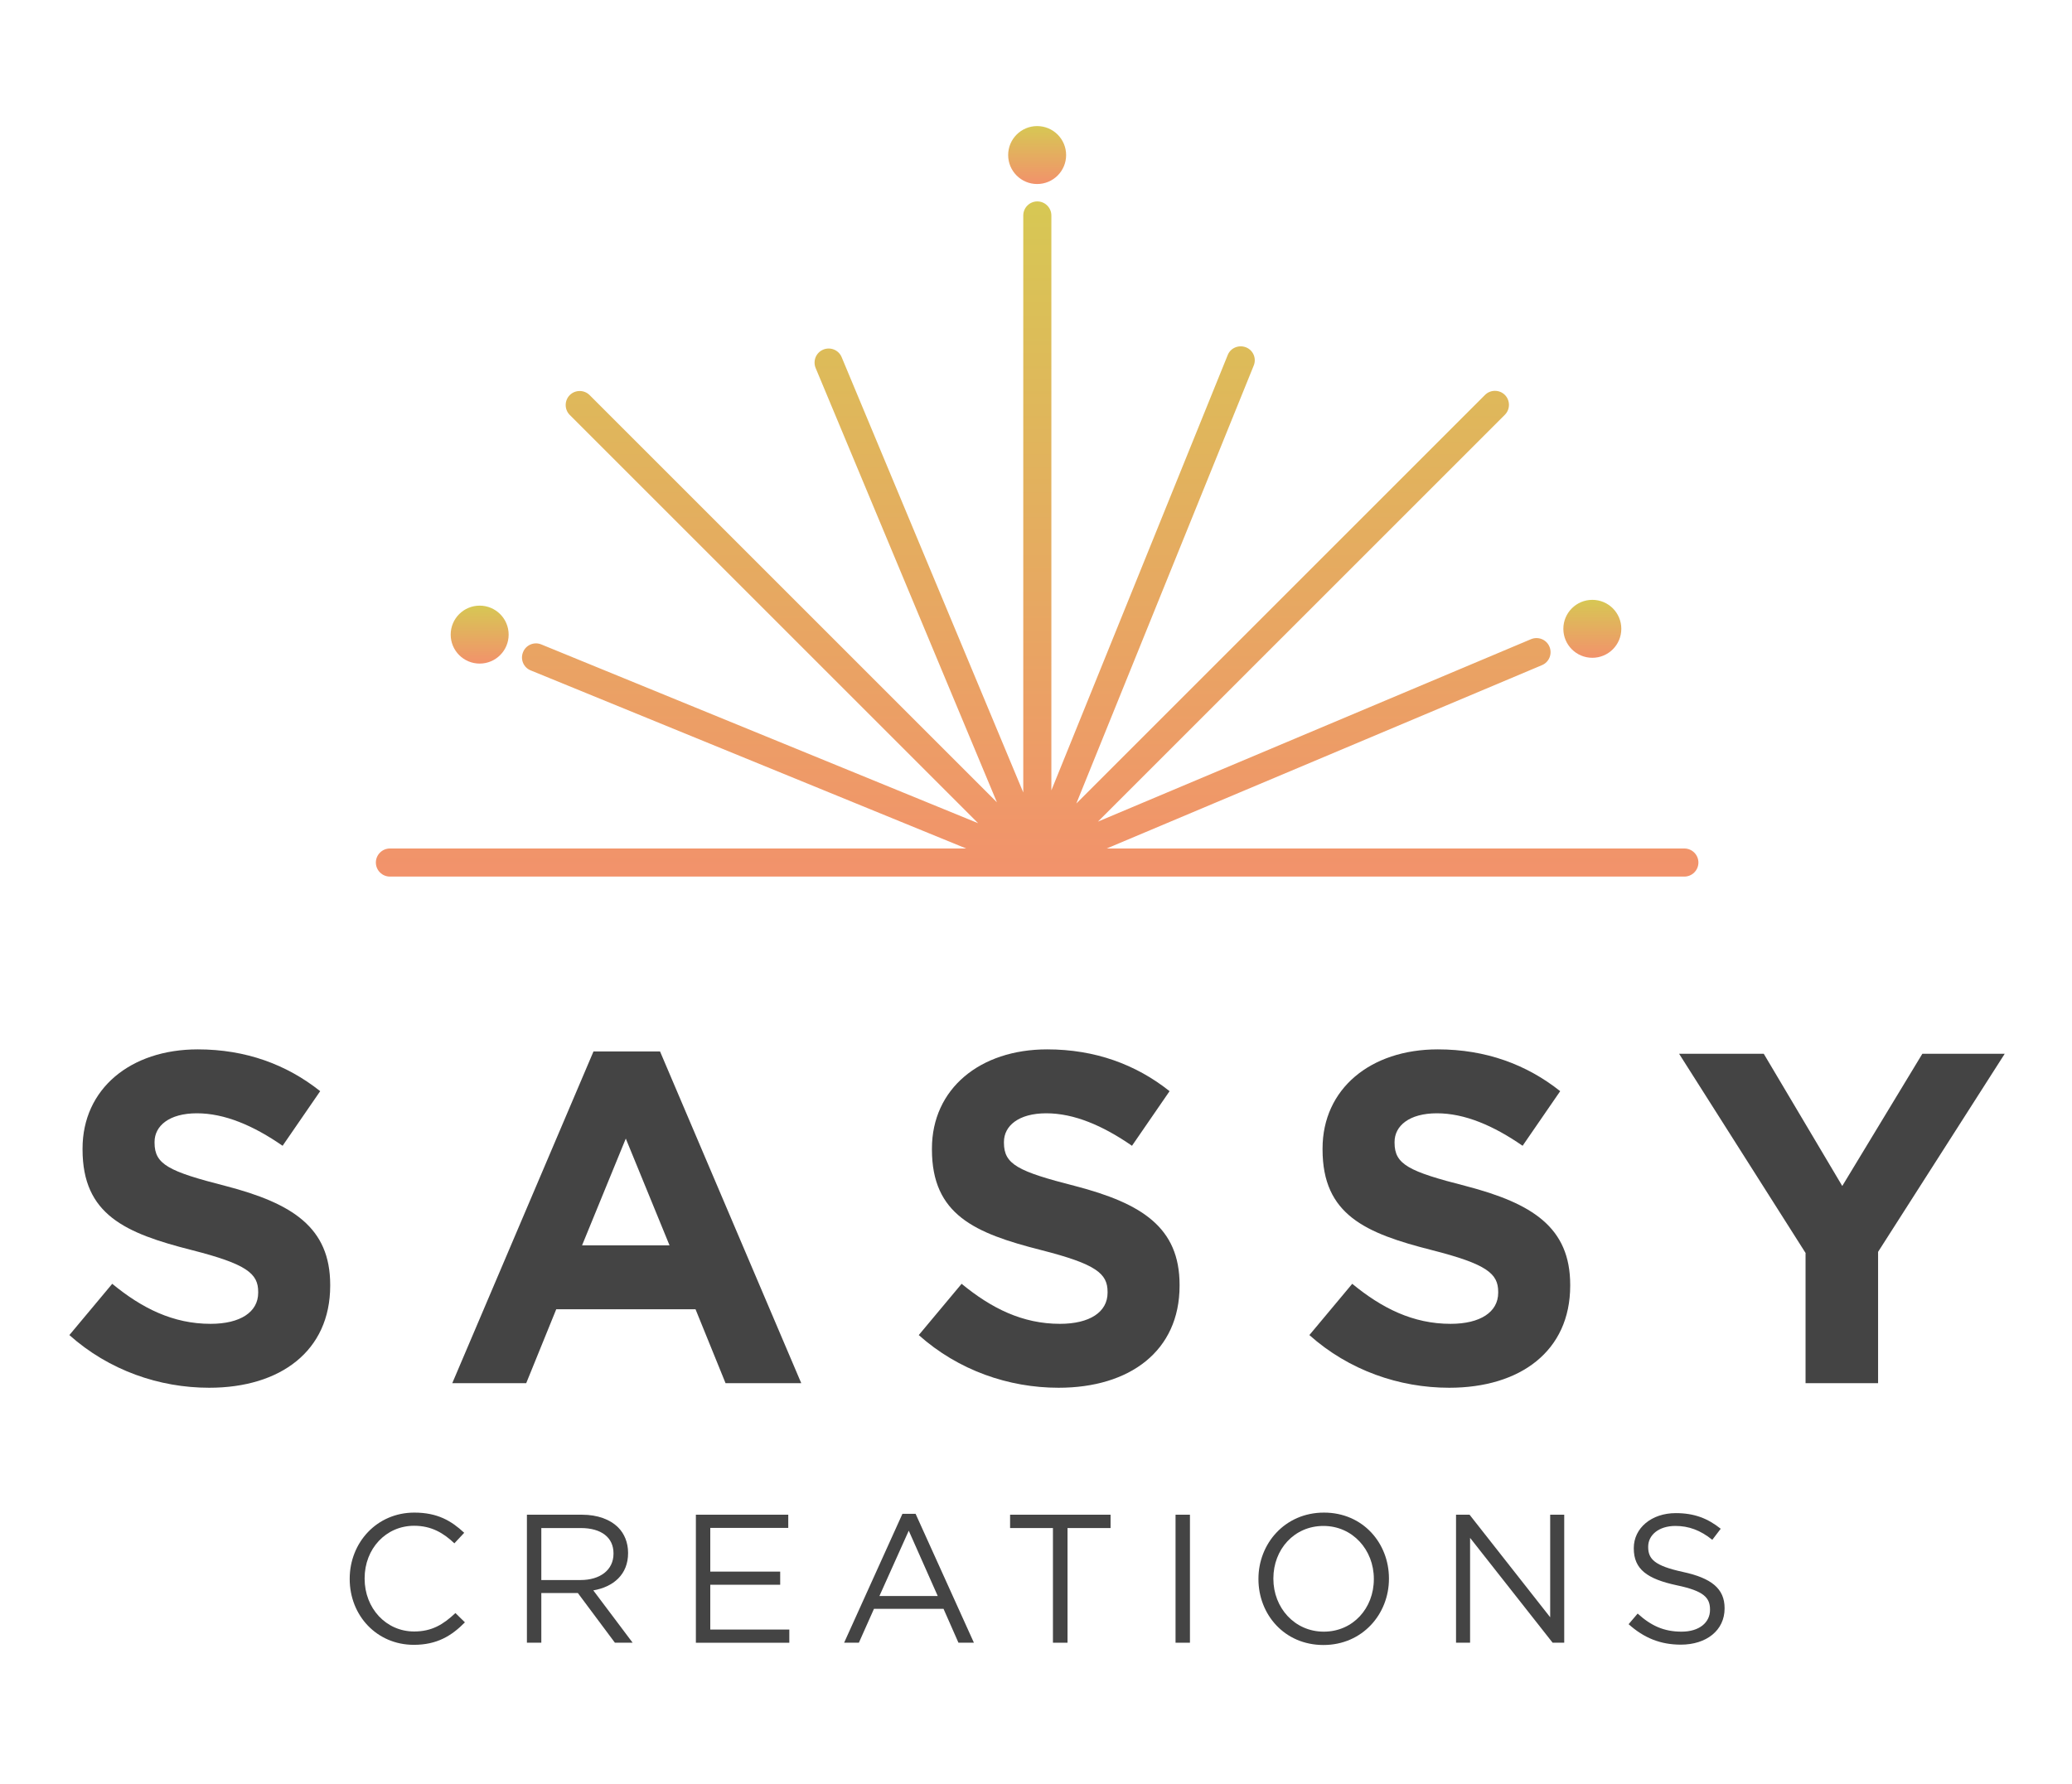
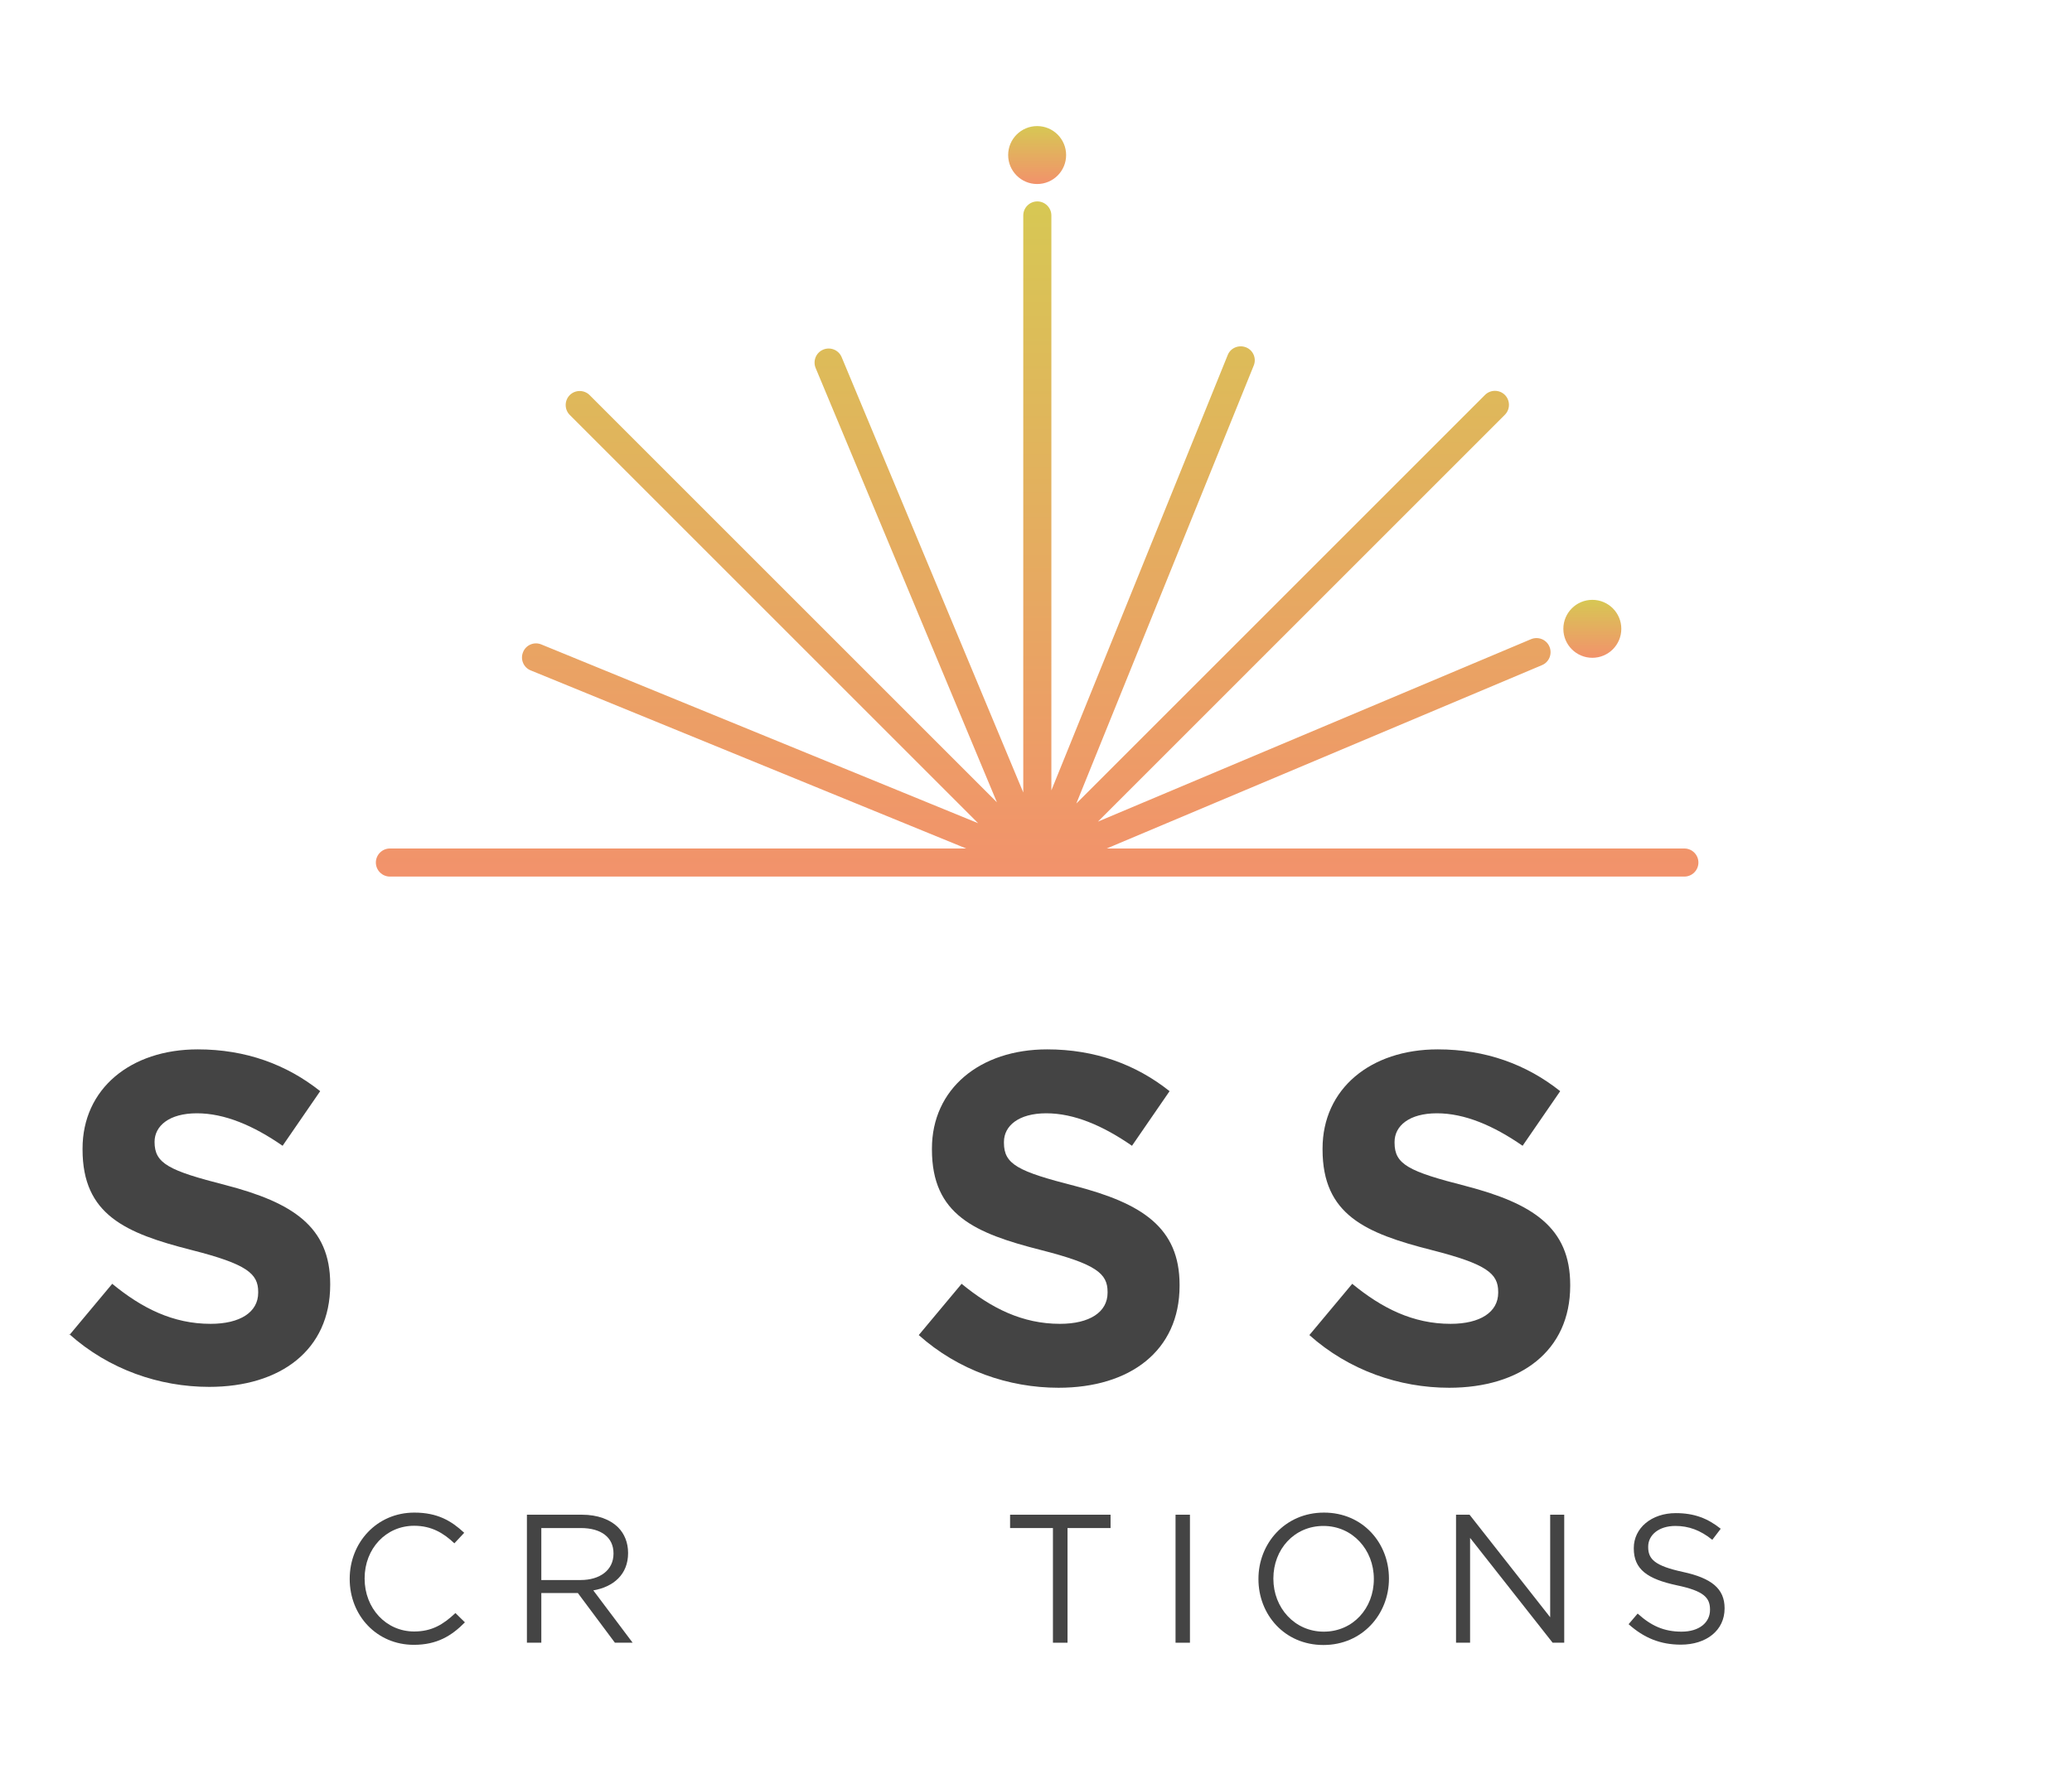
<svg xmlns="http://www.w3.org/2000/svg" xmlns:xlink="http://www.w3.org/1999/xlink" id="Laag_1" version="1.1" viewBox="0 0 117.97 101.58">
  <defs>
    <style>
      .st0 {
        fill: url(#Naamloos_verloop_4241);
      }

      .st1 {
        fill: #444;
      }

      .st2 {
        fill: url(#Naamloos_verloop_4242);
      }

      .st3 {
        fill: url(#Naamloos_verloop_4243);
      }

      .st4 {
        fill: url(#Naamloos_verloop_424);
      }
    </style>
    <linearGradient id="Naamloos_verloop_424" data-name="Naamloos verloop 424" x1="59.05" y1="10.48" x2="59.05" y2="7.18" gradientUnits="userSpaceOnUse">
      <stop offset="0" stop-color="#f2926b" />
      <stop offset=".99" stop-color="#d7c754" />
    </linearGradient>
    <linearGradient id="Naamloos_verloop_4241" data-name="Naamloos verloop 424" x1="90.66" y1="37.47" x2="90.66" y2="34.16" xlink:href="#Naamloos_verloop_424" />
    <linearGradient id="Naamloos_verloop_4242" data-name="Naamloos verloop 424" x1="27.31" y1="37.79" x2="27.31" y2="34.49" xlink:href="#Naamloos_verloop_424" />
    <linearGradient id="Naamloos_verloop_4243" data-name="Naamloos verloop 424" x1="59.05" y1="49.92" x2="59.05" y2="11.47" xlink:href="#Naamloos_verloop_424" />
  </defs>
  <g>
-     <path class="st1" d="M3.95,76.03l2.44-2.92c1.69,1.39,3.46,2.28,5.6,2.28,1.69,0,2.71-.67,2.71-1.77v-.05c0-1.04-.64-1.58-3.78-2.38-3.78-.96-6.22-2.01-6.22-5.73v-.05c0-3.4,2.73-5.65,6.56-5.65,2.73,0,5.06.86,6.97,2.38l-2.14,3.11c-1.66-1.15-3.3-1.85-4.88-1.85s-2.41.72-2.41,1.63v.05c0,1.23.8,1.63,4.05,2.46,3.8.99,5.95,2.36,5.95,5.63v.05c0,3.72-2.84,5.81-6.89,5.81-2.84,0-5.71-.99-7.96-3Z" />
-     <path class="st1" d="M33.78,59.88h3.8l8.04,18.89h-4.31l-1.71-4.21h-7.93l-1.71,4.21h-4.21l8.04-18.89ZM38.12,70.92l-2.49-6.08-2.49,6.08h4.98Z" />
+     <path class="st1" d="M3.95,76.03l2.44-2.92c1.69,1.39,3.46,2.28,5.6,2.28,1.69,0,2.71-.67,2.71-1.77v-.05c0-1.04-.64-1.58-3.78-2.38-3.78-.96-6.22-2.01-6.22-5.73v-.05c0-3.4,2.73-5.65,6.56-5.65,2.73,0,5.06.86,6.97,2.38l-2.14,3.11c-1.66-1.15-3.3-1.85-4.88-1.85s-2.41.72-2.41,1.63c0,1.23.8,1.63,4.05,2.46,3.8.99,5.95,2.36,5.95,5.63v.05c0,3.72-2.84,5.81-6.89,5.81-2.84,0-5.71-.99-7.96-3Z" />
    <path class="st1" d="M52.31,76.03l2.44-2.92c1.69,1.39,3.46,2.28,5.6,2.28,1.69,0,2.71-.67,2.71-1.77v-.05c0-1.04-.64-1.58-3.78-2.38-3.78-.96-6.22-2.01-6.22-5.73v-.05c0-3.4,2.73-5.65,6.56-5.65,2.73,0,5.06.86,6.97,2.38l-2.14,3.11c-1.66-1.15-3.3-1.85-4.88-1.85s-2.41.72-2.41,1.63v.05c0,1.23.8,1.63,4.05,2.46,3.8.99,5.95,2.36,5.95,5.63v.05c0,3.72-2.84,5.81-6.89,5.81-2.84,0-5.71-.99-7.96-3Z" />
    <path class="st1" d="M74.55,76.03l2.44-2.92c1.69,1.39,3.46,2.28,5.6,2.28,1.69,0,2.71-.67,2.71-1.77v-.05c0-1.04-.64-1.58-3.78-2.38-3.78-.96-6.22-2.01-6.22-5.73v-.05c0-3.4,2.73-5.65,6.56-5.65,2.73,0,5.06.86,6.97,2.38l-2.14,3.11c-1.66-1.15-3.3-1.85-4.88-1.85s-2.41.72-2.41,1.63v.05c0,1.23.8,1.63,4.05,2.46,3.8.99,5.95,2.36,5.95,5.63v.05c0,3.72-2.84,5.81-6.89,5.81-2.84,0-5.71-.99-7.96-3Z" />
-     <path class="st1" d="M102.81,71.37l-7.21-11.36h4.82l4.47,7.53,4.56-7.53h4.69l-7.21,11.28v7.48h-4.13v-7.4Z" />
  </g>
  <g>
    <path class="st1" d="M19.91,89.93v-.02c0-2.06,1.54-3.77,3.68-3.77,1.32,0,2.11.47,2.84,1.15l-.56.6c-.61-.58-1.3-1-2.29-1-1.61,0-2.82,1.31-2.82,2.99v.02c0,1.69,1.22,3.01,2.82,3.01,1,0,1.65-.39,2.35-1.05l.54.53c-.76.77-1.59,1.28-2.91,1.28-2.1,0-3.65-1.66-3.65-3.75Z" />
    <path class="st1" d="M30,86.26h3.13c.9,0,1.61.27,2.07.73.35.35.56.86.56,1.44v.02c0,1.21-.83,1.92-1.98,2.12l2.24,2.98h-1.01l-2.11-2.83h-2.08v2.83h-.82v-7.29ZM33.06,89.98c1.09,0,1.87-.56,1.87-1.5v-.02c0-.9-.69-1.44-1.86-1.44h-2.25v2.96h2.24Z" />
-     <path class="st1" d="M39.61,86.26h5.27v.75h-4.44v2.49h3.98v.75h-3.98v2.55h4.5v.75h-5.32v-7.29Z" />
-     <path class="st1" d="M51.36,86.21h.77l3.32,7.34h-.88l-.85-1.93h-3.96l-.86,1.93h-.84l3.32-7.34ZM53.39,90.89l-1.65-3.72-1.67,3.72h3.32Z" />
    <path class="st1" d="M59.96,87.02h-2.45v-.76h5.72v.76h-2.45v6.53h-.83v-6.53Z" />
    <path class="st1" d="M66.93,86.26h.82v7.29h-.82v-7.29Z" />
    <path class="st1" d="M71.65,89.93v-.02c0-2.01,1.51-3.77,3.73-3.77s3.7,1.74,3.7,3.75t0,.02c0,2.01-1.51,3.77-3.73,3.77s-3.7-1.74-3.7-3.75ZM78.22,89.93v-.02c0-1.65-1.21-3.01-2.87-3.01s-2.85,1.33-2.85,2.99v.02c0,1.65,1.21,3.01,2.87,3.01s2.85-1.33,2.85-2.99Z" />
    <path class="st1" d="M82.9,86.26h.77l4.59,5.84v-5.84h.8v7.29h-.66l-4.7-5.97v5.97h-.8v-7.29Z" />
    <path class="st1" d="M92.73,92.49l.51-.6c.76.69,1.49,1.03,2.5,1.03s1.62-.52,1.62-1.24v-.02c0-.68-.36-1.06-1.89-1.38-1.68-.36-2.45-.91-2.45-2.1v-.02c0-1.14,1.01-1.99,2.39-1.99,1.06,0,1.82.3,2.56.89l-.48.63c-.68-.55-1.35-.79-2.1-.79-.95,0-1.55.52-1.55,1.18v.02c0,.69.37,1.07,1.98,1.42,1.62.35,2.37.95,2.37,2.06v.02c0,1.25-1.04,2.06-2.49,2.06-1.16,0-2.1-.38-2.98-1.17Z" />
  </g>
  <g>
    <circle class="st4" cx="59.05" cy="8.83" r="1.65" />
    <circle class="st0" cx="90.66" cy="35.81" r="1.65" />
-     <circle class="st2" cx="27.31" cy="36.14" r="1.65" />
    <path class="st3" d="M95.9,48.32h-32.89l24.78-10.44c.41-.17.6-.64.43-1.05-.17-.41-.64-.6-1.05-.43l-24.66,10.39,23.17-23.17c.31-.31.31-.82,0-1.13-.31-.31-.82-.31-1.13,0l-23.27,23.27,10.1-24.94c.17-.41-.03-.88-.44-1.04-.41-.16-.88.03-1.04.44l-10.04,24.79V12.27c0-.44-.36-.8-.8-.8s-.8.36-.8.8v32.86l-10.34-24.79c-.17-.41-.64-.6-1.05-.43s-.6.64-.43,1.05l10.32,24.73-23.19-23.19c-.31-.31-.82-.31-1.13,0-.31.31-.31.82,0,1.13l23.25,23.25-24.87-10.18c-.41-.17-.88.03-1.04.44-.17.41.03.88.44,1.04l24.79,10.14H22.2c-.44,0-.8.36-.8.8s.36.8.8.8h73.7c.44,0,.8-.36.8-.8s-.36-.8-.8-.8Z" />
  </g>
</svg>